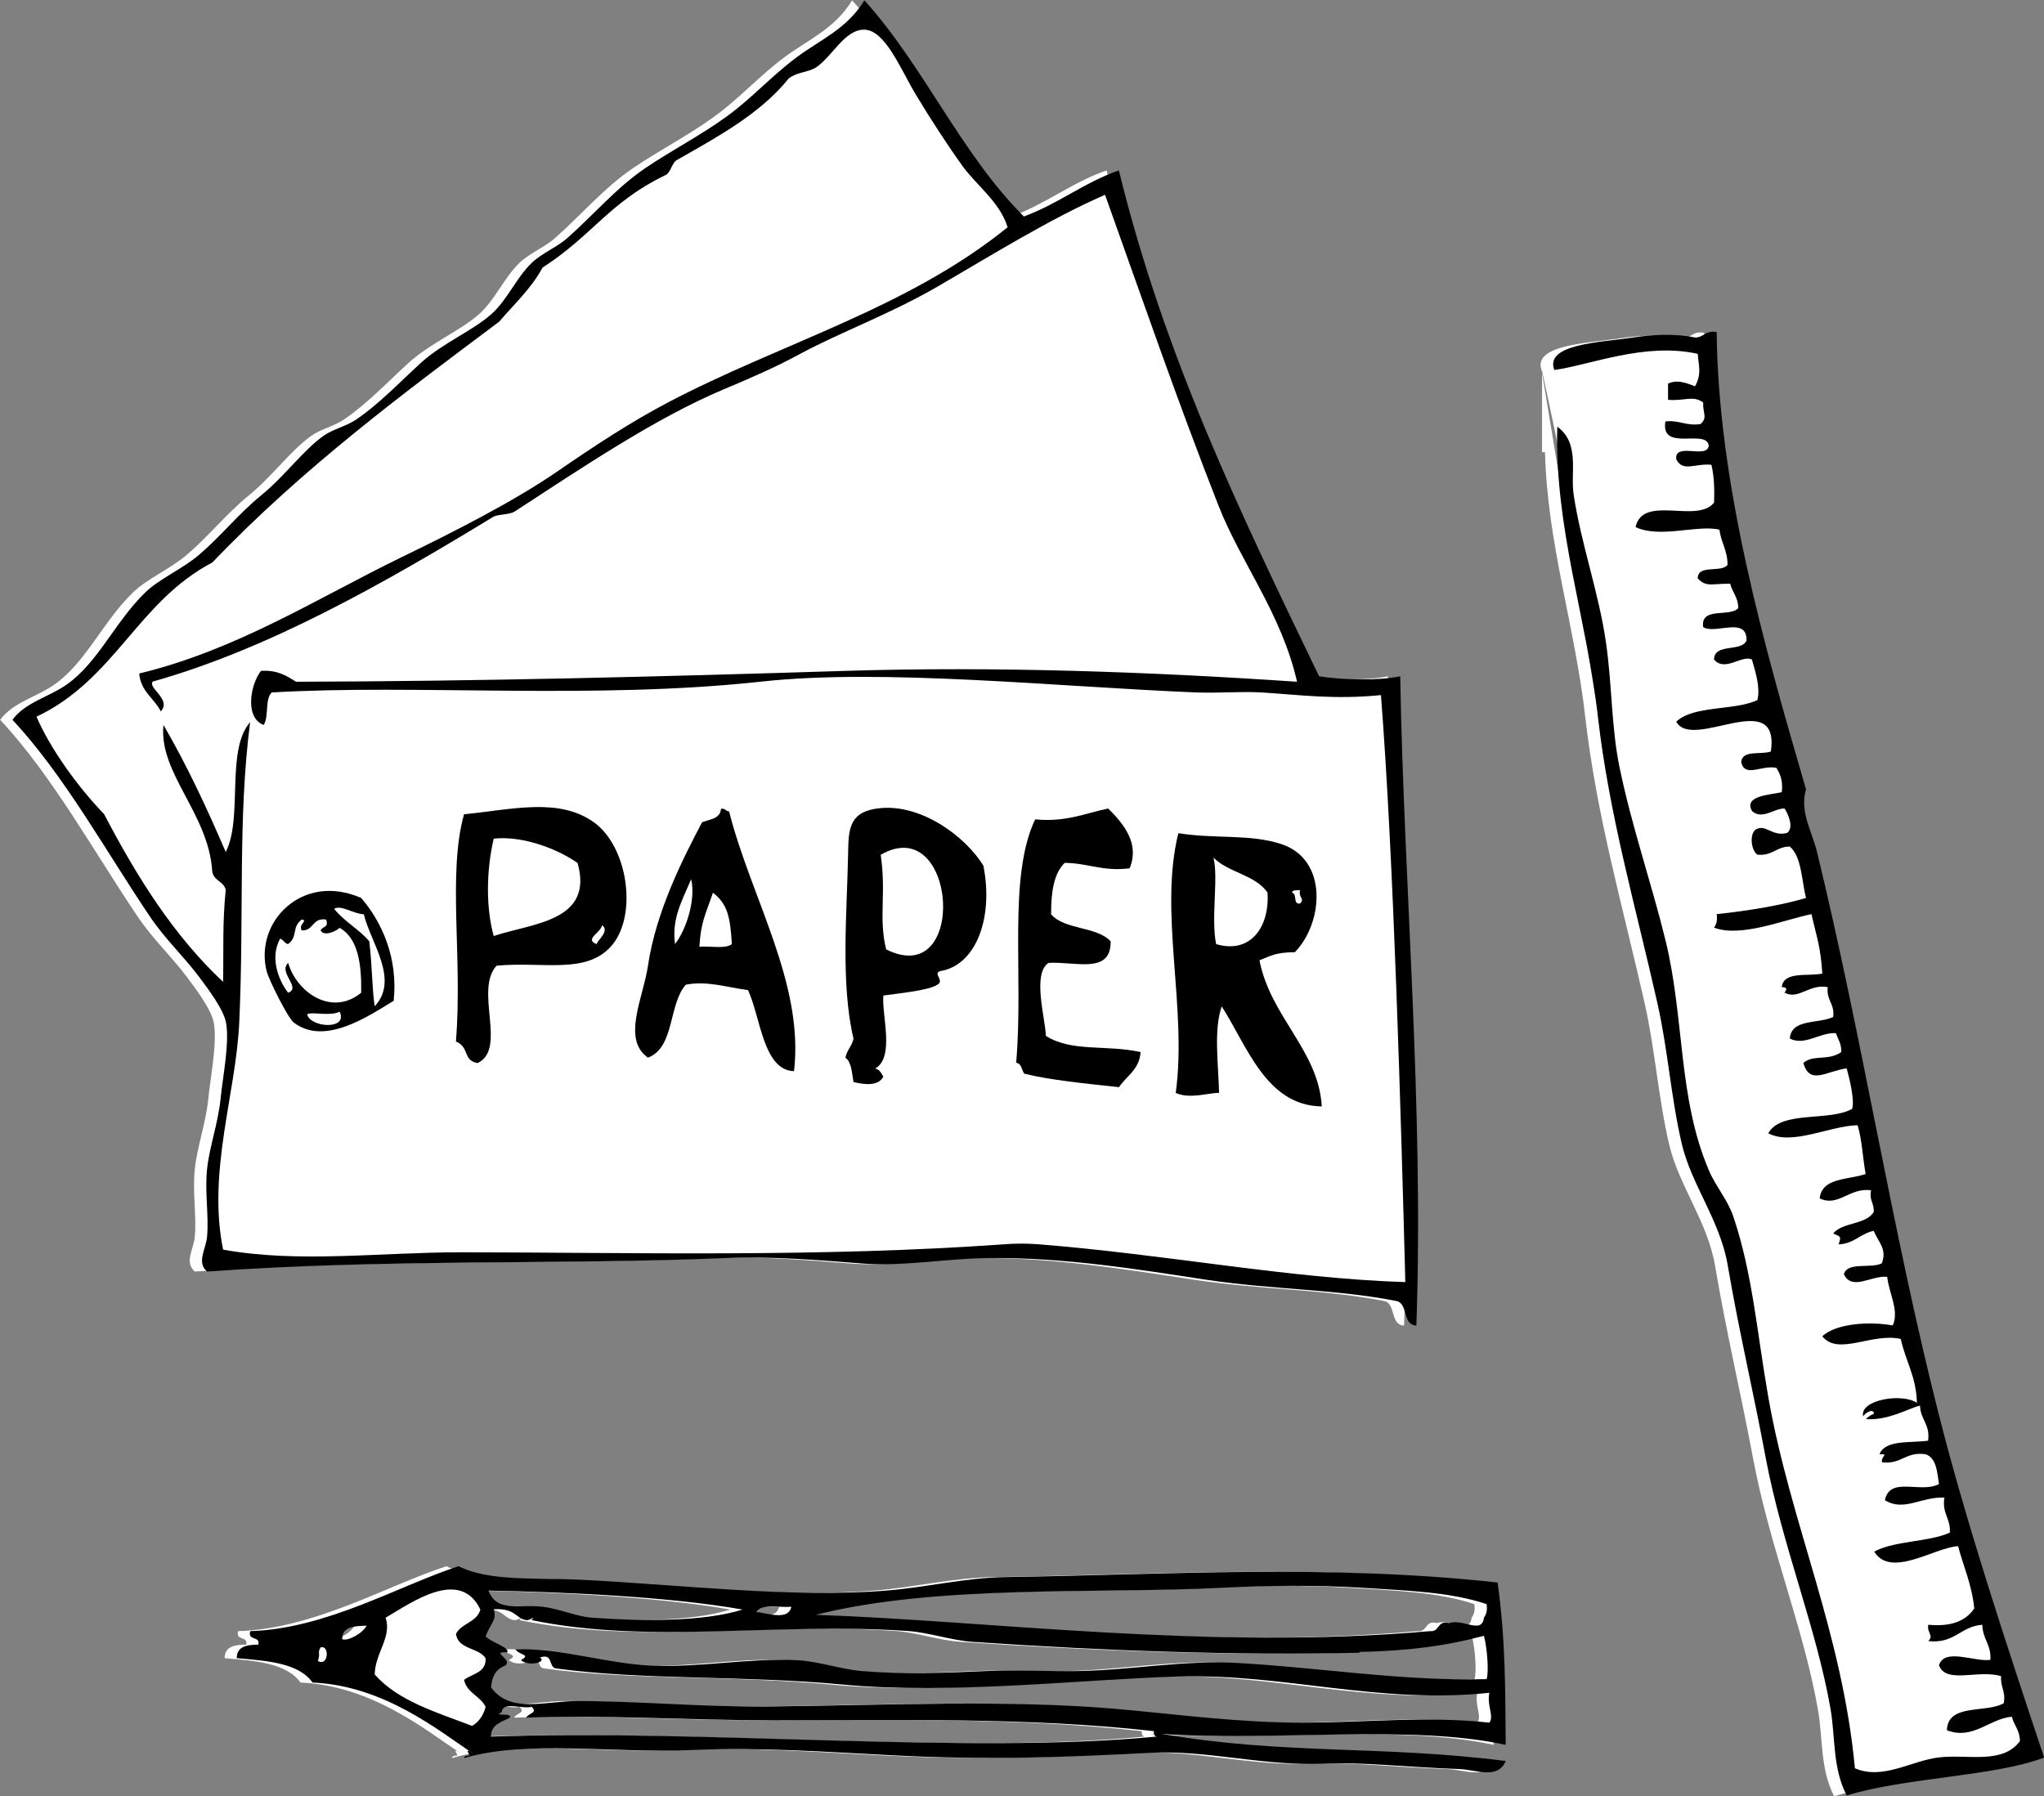
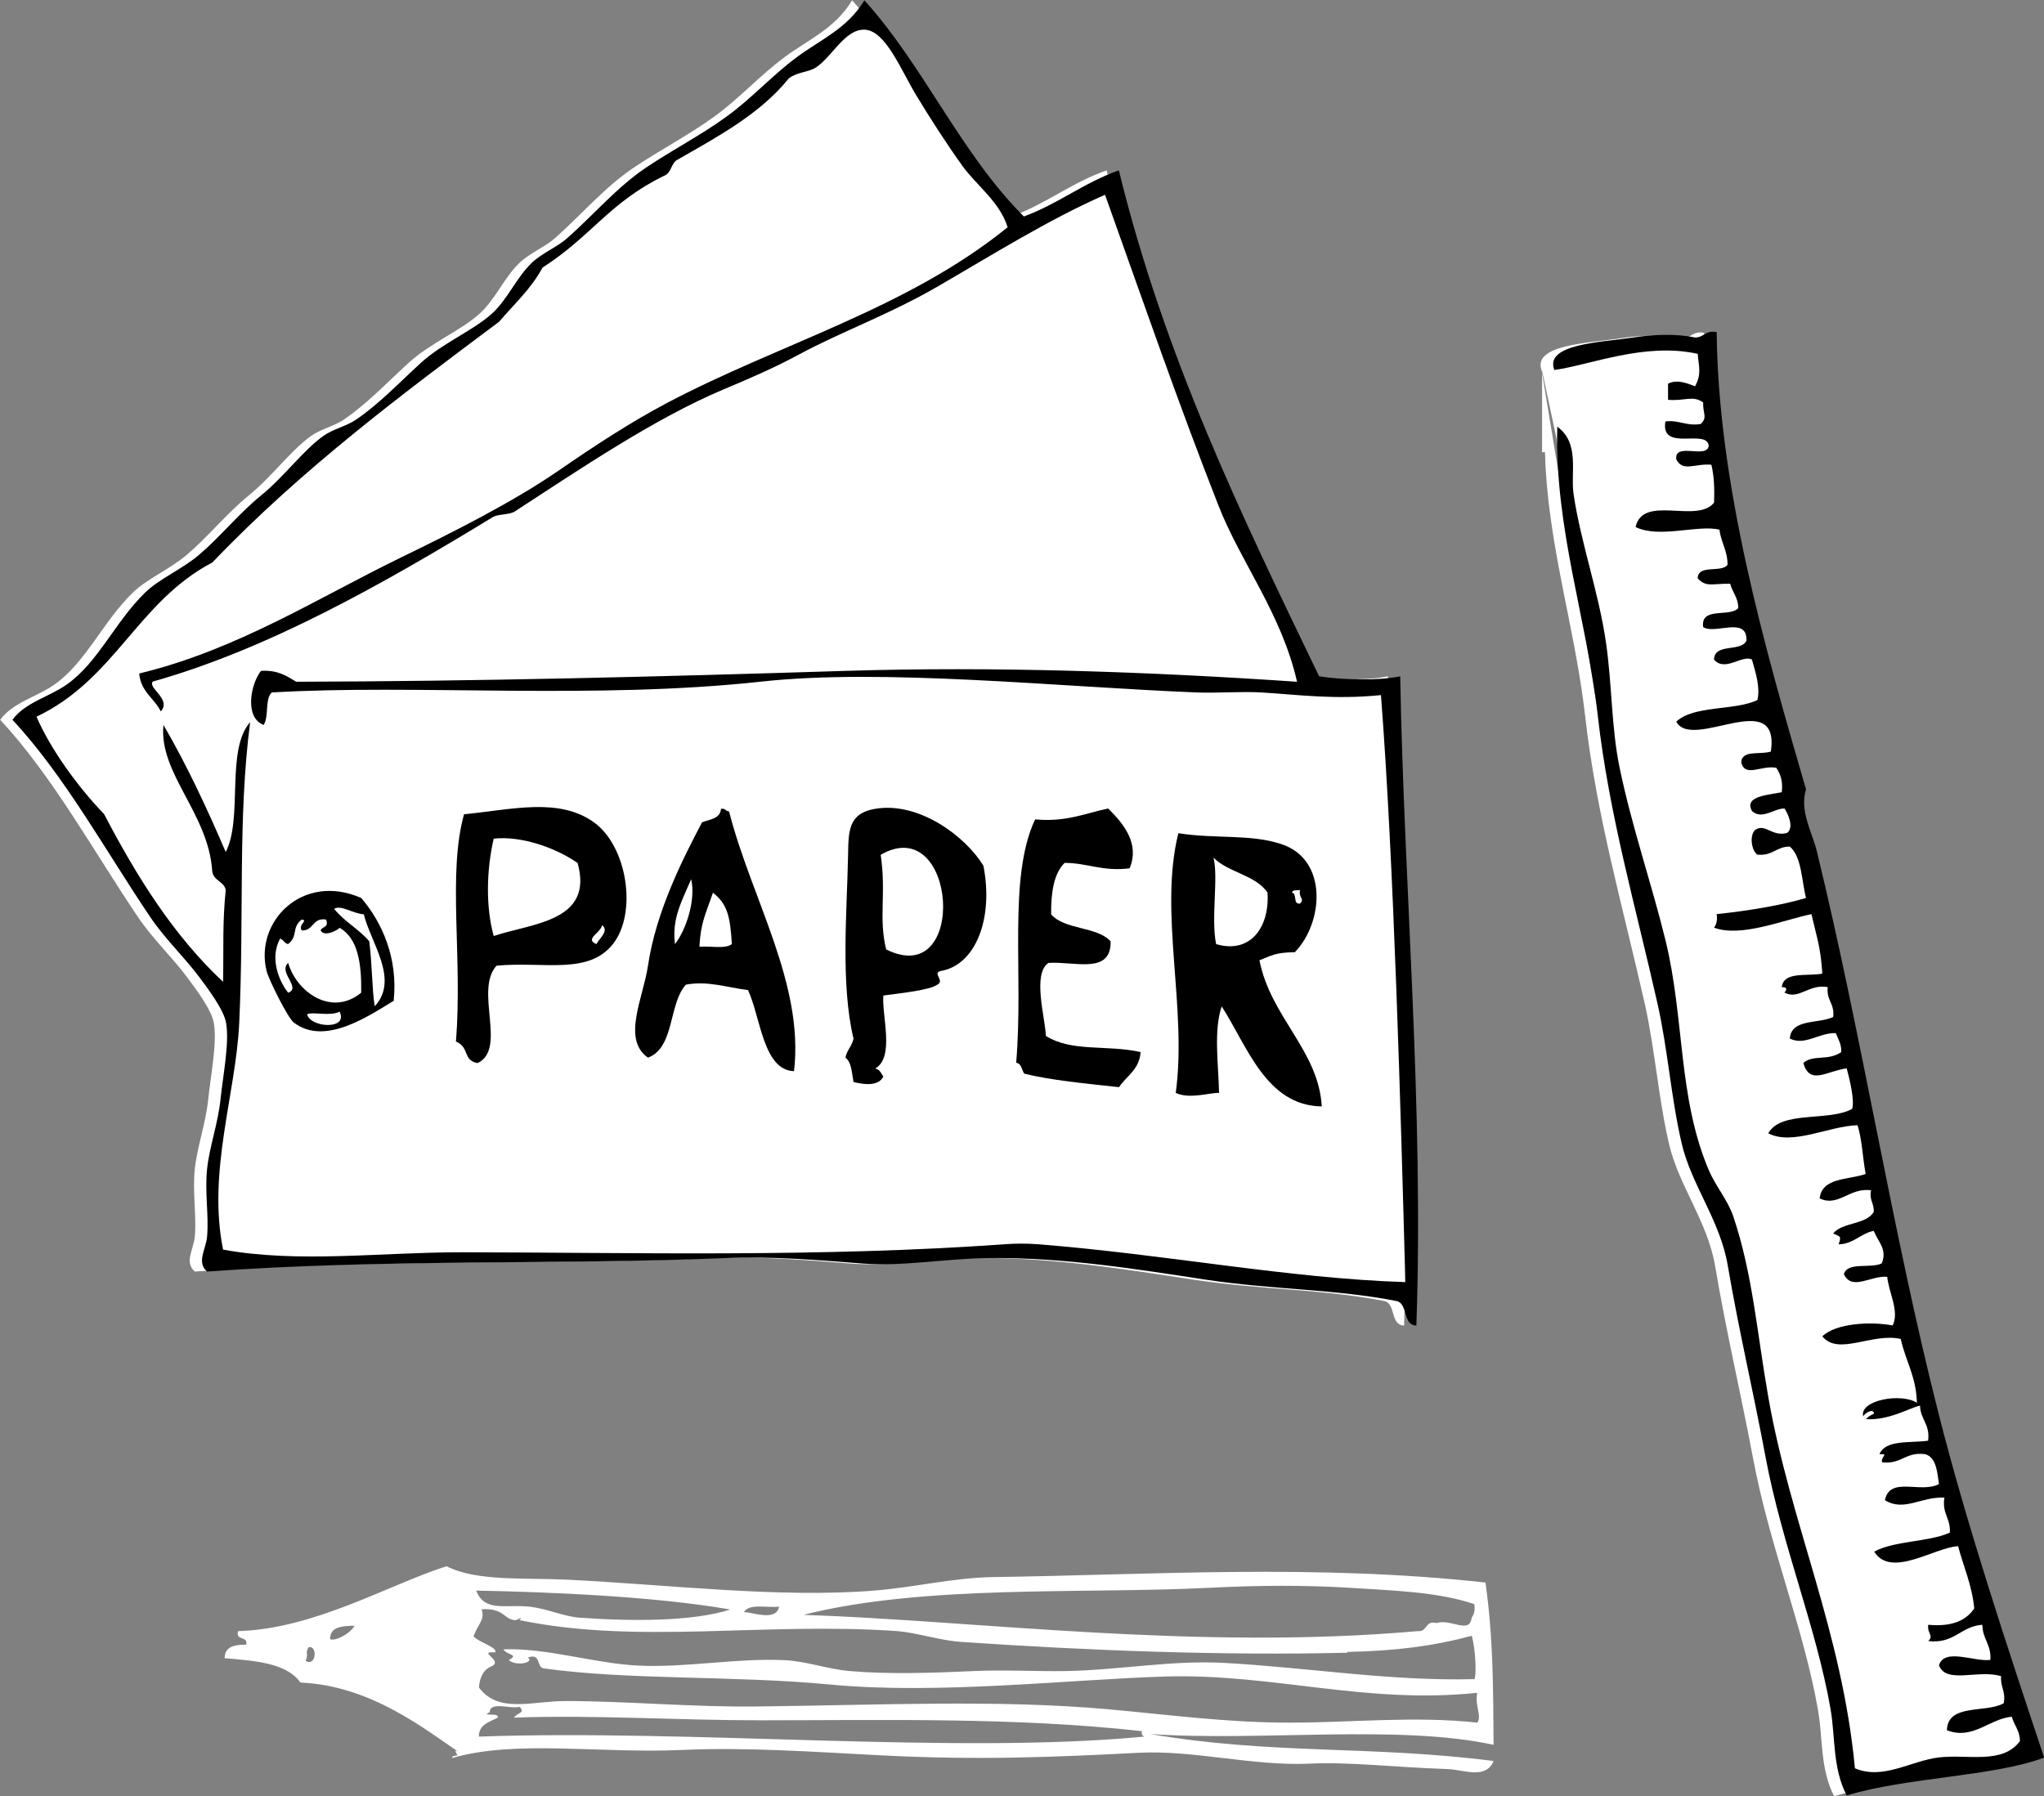
<svg xmlns="http://www.w3.org/2000/svg" id="Layer_2" data-name="Layer 2" viewBox="0 0 131.57 115.63">
  <rect x="0" y="0" width="131.57" height="115.63" fill="#808080" stroke="none" />
  <defs>
    <style>
      .cls-1 {
        fill: #fff;
      }

      .cls-1, .cls-2 {
        fill-rule: evenodd;
      }
    </style>
  </defs>
  <g id="_コンテンツ" data-name="コンテンツ">
    <g>
      <g>
-         <path class="cls-1" d="M45.63,52.07c.28-.05.3.16.52.17,1.43,5.61,4.84,11.08,4.18,16.72-1.98-.06-2.14-3.43-2.96-5.22-1.41-.18-2.6-.61-4-.35-1.13,1.25-.71,4.05-2.44,4.7-1.7-1.18-.3-3.87,0-5.92.52-3.56,2.34-7.06,3.48-9.23.5-.2,1.17-.22,1.22-.87ZM42.67,60.78c.71-.92,1.35-2.83,1.04-4.18-.6,1.41-1.26,2.55-1.04,4.18ZM44.23,60.95c.69-.06,1.67.16,2.09-.17-.11-1.77-.28-2.58-1.22-3.31-.46,1.38-.78,1.86-.87,3.48Z" />
        <path class="cls-1" d="M56.08,69.31c-.32.63-1.21.52-1.91.35-.11-.59-.12-1.27-.52-1.57.09-.49.42-.74.52-1.22-.84-3.53-.42-8.16-.35-11.84.03-1.49,0-2.67,1.74-2.96,2.84-.48,5.83,1.79,6.97,3.66.67,3.39-.49,6.43-2.79,6.79-.48.16.31.61-.17.87-.53.36-2.24.53-3.48.7-.11,1.29.75,3.96-.52,4.7.26.09.27.11.52.52ZM55.9,55.03c.37,2.52-.15,4.04.35,6.09,5.31,2.66,4.56-8.92-.35-6.09Z" />
        <path class="cls-1" d="M71.92,55.9c-1.73.22-2.68-.34-4.18-.35-.7.69-.88,1.9-.87,3.31.85,1.01,2.94.77,3.83,1.74.04,2.16-2.3,1.28-4,1.39-1.06.7-.2,3.57-.17,4.7,1.69,1.06,3.88.55,6.1,1.04-.08,1.14-.91,1.53-1.39,2.26-2.11-.23-4.44-.45-6.1-.87-.17-.23-.16-.65-.52-.7.49-5.75-.55-11.91,1.22-15.67,1.99.19,3.21-.39,4.7-.7,1.03,1.01,2.03,2.28,1.39,3.83Z" />
        <path class="cls-1" d="M82.55,61.3c-1.27.02-1.5.23-2.26.52.71,3.66,3.81,5.81,4.01,9.41-3.58-.05-4.8-3.89-6.44-6.44-.53,1.53-.21,3.74-.17,5.57-.63-.02-1.89.42-2.79,0,.75-5.46-1.1-11.65.17-16.72,2.37.38,4.63.04,6.62.7,3.04.99,2.72,5.08.87,6.97ZM77.5,60.78c2.18.65,3.46-1.06,3.31-3.31-.76-1.15-2.54-1.29-3.48-2.26.33,1.28-.17,3.91.17,5.57ZM82.9,58.17c.33-.33-.1-.32,0-.87-.2.03-.49-.03-.52.17.36.05.04.77.52.7Z" />
-         <path class="cls-1" d="M24.55,64.43c-1.63.99-4.46,2.93-6.44,1.39-.37-.29-1.6-2.74-1.74-3.31-.79-3.17,2.31-6.36,6.09-4.7,1.36,1.58,2.38,3.9,2.09,6.62ZM20.72,58.51c.64.81,1.6,1.31,2.26,2.09.2,1.67.17,3.04.35,4.18,1.61-1.72-.28-4.12-.7-5.92-.69-.03-1.47-.63-1.92-.35ZM17.76,60.78c-.25-.04-.29-.29-.52-.35-.74,1.34.04,2.9.52,3.48.87-.32-.67-1.31,0-1.92.52,1.84,2.77,3.5,4.7,1.92.03-1.88-.21-3.51-1.39-4.18-.17.19-1,.6-1.22.17.08-.27.55-.15.35-.7-.9-.14-.78.73-1.57.7-.24-.4.45-.65,0-.7-.67.52-.22,1.08-.87,1.57ZM21.07,65.13c-.63.32-1.75-.02-2.09.17.19.86,2.67,1.03,2.09-.17Z" />
        <path class="cls-1" d="M65.13,13.93c2.21-.81,3.86-2.18,6.1-2.96,2.94,12.02,7.89,22.2,12.89,32.57,1.49.23,3.75.3,5.22,0,.24,13.53,1.53,27.79,1.04,41.8-.89-.04-.53-1.33-1.22-1.57-3.99-.79-7.9-.72-12.36-1.39-4.21-.64-9.07-1.44-13.93-1.39-2.82.03-5.53.56-8.18.35-2.75-.22-5.89-.47-8.71-.35-10.75.45-21.85.04-33.44.87-.7-.6-.07-1.43,0-2.26.12-1.35-.16-2.86,0-4.35.15-1.42.71-2.94.87-4.53.16-1.54.58-3.61.35-4.88-.15-.85-1.18-2.21-1.74-2.96-.98-1.3-2.2-2.45-3.13-3.83-2.79-4.12-5.53-9.13-8.88-12.71.82-1.12,2.33-1.46,3.48-2.26,2.04-1.43,3.11-4.03,5.05-5.92.93-.91,2.36-1.49,3.48-2.44,1.35-1.14,2.53-2.63,4-3.83,1.51-1.23,2.7-2.9,4.01-3.83.62-.44,1.45-.61,2.09-1.04,1.48-1,2.78-2.38,4.18-3.66,1.41-1.28,3.28-2.03,4.53-3.13,1.04-.92,1.6-2.34,2.61-3.31.66-.63,1.61-1,2.26-1.57,1.66-1.46,3.19-3.27,5.05-4.53,1.75-1.18,3.57-2.11,5.22-3.31,1.61-1.16,2.91-2.63,4.53-3.83,1.53-1.14,3.23-1.82,4.35-3.66,3.83,4.23,6.23,9.91,10.28,13.93Z" />
        <path class="cls-1" d="M29.61,112.85c-2.17-1.45-5.7-4.34-10.27-4.53-.89-1.26-2.9-1.4-4.88-1.57,0-.75.64-.87,1.39-.87.13-.59-.71-.22-.52-.87,4.92-.15,9.58-2.94,13.41-4.18,1.95.99,4.93.73,7.84.87,6.49.32,13.54,1.19,19.68.7,2.56-.2,5.09-.83,7.66-.87,10.38-.15,20.75-.85,31.7.35.52,3.75.49,6.97.52,10.45-6.11-1.34-15.16-.2-22.12-.7,7.86,1.35,14.14.72,22.12,1.74-.5,1.21-1.9.56-2.96.52-3.51-.12-6.26-.47-8.88-.35-3.63.17-7.45-.88-10.97-.7-5.46.28-10.26.49-16.54.17-4.34-.22-8.66-.54-12.89-.35-5.36.24-10.69-.67-14.8.52,0-.17.21-.14.35-.17-.2-.36-.19-.37.17-.17ZM86.9,102.22c-2.96-.18-5.93-.16-9.06,0-8.08.41-18.32-.23-26.12,1.74,11.2.38,25.33,2.3,39.53,1.05.65.07.45-.71,1.22-.52.93-.3,2.13.75,2.26-.35.15-.2.23-.47.17-.87-2.34-.79-5.19-.87-8.01-1.05ZM30.65,102.4c.55,1.42,1.9.86,3.48,1.04,1.05.12,2.16.62,3.13.7,3.32.24,7.25.27,9.75-.52-4.77-.84-11.59-1.13-16.37-1.22ZM47.89,103.79c.53-.02,2.05.63,2.26-.35-.8.07-1.97-.22-2.26.35ZM86.73,106.4c-8.02.19-16.58-.13-24.9-.7-1.36-.09-2.79-.6-4.18-.7-8.53-.58-16.62.88-24.21-.7.29-.36-.07.04-.35,0-.68-.1-.67-.78-2.09-.7.22.7-.18.85-.52,1.74.32.39,1.59.72,1.39,1.04-1.19-.08.48.47-.17.87-.56.2-.82.69-.87,1.39,1.26,1.69,3.42.87,5.57.87,3.94,0,8.1.4,12.36.35,7.85-.09,15.4-.45,22.47.17,3.9.35,7.78.88,11.84.87,3.96,0,7.97-.44,12.02,0,.32-.41-.18-1.11,0-1.92-7.21.75-13.12-1.24-20.03-1.05-6.13.18-14.64,1.18-21.59.52-6.36-.6-12.9-.27-18.46-1.04-.51-.07-.15-1.01-1.04-.7.48.28-.69.61-1.22.17.69-.39-.12-.31-.35-.7,2.83-.1,5.88.92,8.71,1.05,3.09.14,6.34-.5,9.4-.35,1.42.07,2.73.57,4.18.7,2.56.22,5.37.12,8.01,0,2-.09,3.93.03,5.92,0,3.45-.06,6.8-.72,10.27-.52,5.35.3,10.6,1.18,16.02,1.04.14-.35.07-1.87-.17-2.79-2.48.66-4.84.97-8.01,1.04ZM21.25,105.53c.35.14,1.3-.36,1.57-.87-.79.02-1.58.05-1.57.87ZM19.68,106.93c.69.4.77-1.07.17-.87-.22.41.02.32-.17.87ZM73.67,111.8c-.14-.04-.2-.15-.17-.35-8.11-.91-16.76-.7-24.56-.7-5.45,0-10.79-.36-15.85-.17.16-.31.77-.29.35-.7-.58.17-1.89-.38-1.92.35-.66.3.68-.01.52.35-.53.28-1.21.42-1.22,1.22,13.8-.49,30.62,1.16,42.84,0Z" />
        <path class="cls-1" d="M31.17,62.17c-1.44,1.58.7,5.37-1.22,6.27-.98-.19-.48-.99-1.39-1.39.43-5.44-.55-10.8.52-14.63,3.04-.29,6.09-1.11,8.36.52,2.16,1.55,2.8,5.85,1.22,7.84-1.6,2.01-4.45,1.1-7.49,1.39ZM31,53.99c-.49,2.1-.5,4.48,0,6.27,2.45-.83,6.46-.92,5.4-4.7-1.3-.92-3.55-1.77-5.4-1.57ZM37.62,60.78c.11-.31.86-.86.35-1.22-.05.48-1.17.9-.35,1.22Z" />
      </g>
      <path class="cls-1" d="M103.45,49.46c-.53-2.55-.48-5.3-.87-8.01-.46-3.23-1.62-6.42-2.09-9.58-.13-.84.05-1.85-.11-2.76h0v-.05s-.03-.08-.04-.12l-1.08-5.08v5.25h.19c.15,5.91,1.94,11.26,2.59,17.04.72,6.34,2.44,12.3,3.83,18.46.67,2.99.87,6.06,1.57,9.06.62,2.66,2.47,4.96,2.96,7.83.73,4.32,1.63,8.07,2.44,12.37,1.05,5.65,3.26,10.93,4.18,16.2.33,1.88.13,3.79,1.04,5.57,3.82-1.17,9.5-1.22,12.71-2.44-2.39-7.17-4.99-15.01-6.79-22.12-2.99-11.77-4.91-24.18-7.84-36.22-.32-1.33-1.12-2.56-.7-4-2.69-9.25-5.65-19.62-5.75-29.43-.73-.15-.82.34-1.39.35-1.26-.27-2.76-.19-4.01,0-2.02.31-5.7.4-5.05,2.09" />
      <g>
        <path class="cls-2" d="M46.41,52.07c.28-.05.3.16.52.17,1.43,5.61,4.84,11.08,4.18,16.72-1.98-.06-2.14-3.43-2.96-5.22-1.41-.18-2.6-.61-4-.35-1.13,1.25-.71,4.05-2.44,4.7-1.7-1.18-.3-3.87,0-5.92.52-3.56,2.34-7.06,3.48-9.23.5-.2,1.17-.22,1.22-.87ZM43.45,60.78c.71-.92,1.35-2.83,1.04-4.18-.6,1.41-1.26,2.55-1.04,4.18ZM45.02,60.95c.69-.06,1.67.16,2.09-.17-.11-1.77-.28-2.58-1.22-3.31-.46,1.38-.78,1.86-.87,3.48Z" />
        <path class="cls-2" d="M56.86,69.31c-.32.63-1.21.52-1.92.35-.11-.59-.12-1.27-.52-1.57.09-.49.42-.74.52-1.22-.84-3.53-.42-8.16-.35-11.84.03-1.49,0-2.67,1.74-2.96,2.84-.48,5.83,1.79,6.97,3.66.67,3.39-.49,6.43-2.79,6.79-.48.16.31.61-.17.87-.53.36-2.24.53-3.48.7-.11,1.29.75,3.96-.52,4.7.26.09.27.11.52.52ZM56.69,55.03c.37,2.52-.15,4.04.35,6.09,5.31,2.66,4.56-8.92-.35-6.09Z" />
        <path class="cls-2" d="M72.71,55.9c-1.73.22-2.68-.34-4.18-.35-.7.69-.88,1.9-.87,3.31.85,1.01,2.94.77,3.83,1.74.04,2.16-2.3,1.28-4,1.39-1.06.7-.2,3.57-.17,4.7,1.69,1.06,3.88.55,6.1,1.04-.08,1.14-.91,1.53-1.39,2.26-2.11-.23-4.44-.45-6.1-.87-.17-.23-.16-.65-.52-.7.49-5.75-.55-11.91,1.22-15.67,1.99.19,3.21-.39,4.7-.7,1.03,1.01,2.03,2.28,1.39,3.83Z" />
        <path class="cls-2" d="M83.33,61.3c-1.27.02-1.5.23-2.26.52.71,3.66,3.81,5.81,4.01,9.41-3.58-.05-4.8-3.89-6.44-6.44-.53,1.53-.21,3.74-.17,5.57-.63-.02-1.89.42-2.79,0,.75-5.46-1.1-11.65.17-16.72,2.37.38,4.63.04,6.62.7,3.04.99,2.72,5.08.87,6.97ZM78.28,60.78c2.18.65,3.45-1.06,3.31-3.31-.76-1.15-2.54-1.29-3.48-2.26.33,1.28-.17,3.91.17,5.57ZM83.68,58.17c.33-.33-.1-.32,0-.87-.21.03-.49-.03-.52.17.36.05.04.77.52.7Z" />
        <path class="cls-2" d="M25.34,64.43c-1.63.99-4.46,2.93-6.44,1.39-.37-.29-1.6-2.74-1.74-3.31-.79-3.17,2.31-6.36,6.09-4.7,1.36,1.58,2.38,3.9,2.09,6.62ZM21.51,58.51c.64.81,1.6,1.31,2.26,2.09.2,1.67.17,3.04.35,4.18,1.61-1.72-.28-4.12-.7-5.92-.69-.03-1.47-.63-1.91-.35ZM18.55,60.78c-.25-.04-.29-.29-.52-.35-.74,1.34.04,2.9.52,3.48.87-.32-.67-1.31,0-1.92.52,1.84,2.77,3.5,4.7,1.92.03-1.88-.21-3.51-1.39-4.18-.17.19-1,.6-1.22.17.08-.27.55-.15.35-.7-.9-.14-.78.73-1.57.7-.24-.4.45-.65,0-.7-.67.52-.22,1.08-.87,1.57ZM21.86,65.13c-.63.32-1.75-.02-2.09.17.19.86,2.67,1.03,2.09-.17Z" />
        <path class="cls-2" d="M65.92,13.93c2.21-.81,3.86-2.18,6.1-2.96,2.94,12.02,7.89,22.2,12.89,32.57,1.49.23,3.75.3,5.22,0,.24,13.53,1.53,27.79,1.04,41.8-.89-.04-.53-1.33-1.22-1.57-3.99-.79-7.9-.72-12.36-1.39-4.21-.64-9.07-1.44-13.93-1.39-2.82.03-5.53.56-8.18.35-2.75-.22-5.89-.47-8.71-.35-10.75.45-21.85.04-33.44.87-.7-.6-.07-1.43,0-2.26.12-1.35-.16-2.86,0-4.35.15-1.42.71-2.94.87-4.53.16-1.54.58-3.61.35-4.88-.15-.85-1.18-2.21-1.74-2.96-.98-1.3-2.2-2.45-3.13-3.83-2.79-4.12-5.53-9.13-8.88-12.71.82-1.12,2.33-1.46,3.48-2.26,2.04-1.43,3.11-4.03,5.05-5.92.93-.91,2.36-1.49,3.48-2.44,1.35-1.14,2.53-2.63,4-3.83,1.51-1.23,2.7-2.9,4.01-3.83.62-.44,1.45-.61,2.09-1.04,1.48-1,2.78-2.38,4.18-3.66,1.41-1.28,3.28-2.03,4.53-3.13,1.04-.92,1.6-2.34,2.61-3.31.66-.63,1.61-1,2.26-1.57,1.66-1.46,3.19-3.27,5.05-4.53,1.75-1.18,3.57-2.11,5.22-3.31,1.61-1.16,2.91-2.63,4.53-3.83,1.53-1.14,3.23-1.82,4.35-3.66,3.83,4.23,6.23,9.91,10.28,13.93ZM61.91,10.62c-.83-1.14-2.03-2.98-2.96-4.53-.97-1.61-1.96-4.15-3.31-4.18-1.27-.03-2.08,1.76-3.13,2.44-.49.31-1.2.28-1.74.7-1.84,2.28-4.52,3.72-7.14,5.22-.44.2-.4.87-.87,1.04-3.55,1.73-4.62,3.84-7.84,5.92-.73,1.36-1.83,2.35-2.79,3.48-6.08,4.55-12.65,9.42-18.46,15.5-4.82,2.53-6.25,7.52-11.32,9.93.88,2.05,2.64,4.5,4.35,6.27,2.11,4.04,4.48,7.83,7.66,10.8.04-2.23-.05-3.73.17-5.92-.12-.57-.81-.58-.87-1.22-.25-3.72-3.45-6.29-3.14-9.4,1.5,2.57,2.79,5.34,4.01,8.18,1.13-2.2-.02-6.54,1.57-8.36-.8,6.21-.38,12.31-.7,19.33-.21,4.59-2.06,9.61-1.04,14.63,4.88.88,10.05.17,15.33.17,10.87.01,23.1.34,35-.52.67-.05,1.42-.05,2.09,0,8.35.66,16.11,2.2,23.68,2.44-.29-10.81-.74-27.11-1.57-37.79-3.02.3-5.25-.02-7.66-.17-1.32-.08-2.82.05-4.18,0-8.95-.36-20.18-1.56-28.04-.7-10.77,1.18-22.33.15-31.52.7-.45.42-.17,1.57-.52,2.09-1.25-.47-.84-2.64-.17-3.48,1.05-.07,1.65.32,2.26.7,11.66-.03,23.31-.32,35.35-.7,9.75-.3,19.63.06,29.08.7-1-4.38-3.61-7.66-5.05-11.32-2.63-6.7-4.86-13.17-7.31-20.03-3.58,1.56-7.43,3.97-10.8,5.92-3.07,1.78-6.17,2.89-8.88,4.35-1.55.84-3.2,1.56-4.88,2.26-4.44,1.87-9.27,5.15-13.41,7.84-.34.24-.99.17-1.39.35-7.13,4.35-14.52,8.53-21.94,10.62-.33.42,1.23,1.14.52,1.92-.42-.85-1.29-1.27-1.39-2.44,6.32-1.53,11.48-4.86,16.89-7.49,3.42-1.66,7.23-3.59,10.1-5.57,2.26-1.56,4.67-3.14,6.97-4.35,7.29-3.85,15.45-6.06,21.94-11.32-.51-1.64-1.96-2.64-2.96-4.01Z" />
        <path class="cls-2" d="M123.39,90.38c-.02-1.72-.73-2.75-1.04-4.18-1.85-.42-4.02,1.11-5.05-.17.88-.84,3.07-.97,4.53-.7.45-.92-.27-2.16-.35-3.13-1.05-.1-2.27.93-2.79-.17.22-.82,1.75-.34,2.44-.7.36-.92-.23-1.36-.52-2.09-.87.18-1.26.83-2.26.87.19-.55.11-.49-.35-.7.59-.74,2.12-.55,2.61-1.39.04-.56-.31-.74-.17-1.39-1.39-.2-2.11,1.1-3.31.52.15-1.36,1.84-1.18,2.96-1.57-.19-1.03-.23-2.21-.52-3.14-1.85.05-4.19,1.33-5.75.52.83-1.49,3.9-.74,5.4-1.57.17-.53-.15-1.88-.35-2.61-1.28.16-2.38,1.12-2.79-.35.64-.56,1.61-.11,2.44-.7.02-.54-.21-.83-.35-1.22-1.07-.04-2,.84-2.96.35.09-1.3,1.85-.93,2.79-1.39.11-.86-.45-1.06-.35-1.92-1.21-.23-1.87.85-2.79.35.2-.21.15-.36-.17-.35.12-1.04,1.64-.68,2.61-.87-.11-1.74-.35-2.3-.7-3.83-1.83.38-4.55,1.52-6.27.87.15-.2.23-.47.17-.87,2.18-.23,4.24-.59,5.75-1.04-.29-1.16-.27-2.63-1.04-3.31-.87,0-1.12.62-2.09.52-.35-.23-.53-1.16-.17-1.57.67-.5,1.09.45,2.09.17.47-.37.02-1.28-.17-1.57-.66-.02-1.44.75-2.09.17-.57-.99,1.11-1.04,1.91-1.22.09-.73-.1-1.18-.35-1.57-.96-.19-2.01.65-2.26-.35.04-.83,1.27-.47,1.91-.7.6-4.23-5.06,0-6.09-1.92,1.13-1.07,3.73-.69,5.22-1.39.2-.81-.11-1.76-.35-2.61-.63-.33-1.74.83-2.44,0,.02-1.08,1.75-.46,2.09-1.22.05-1.6-2.03-.37-2.79-.87-.18-1.34,1.71-.61,2.26-1.22,0-.69-.38-1.01-.52-1.57-1.17-.02-1.55.25-2.09-.35.01-.92,1.53-.33,1.92-.87,0-.93-.42-1.43-.52-2.26-1.36-.34-3.87.58-5.4-.17.47-2.12,3.95-.19,5.05-1.57.04-.91,0-1.74-.17-2.44-1.06-.1-1.84.49-2.26-.35-.14-1.13,1.98,0,2.09-.87-.11-1.14-3.13.43-2.79-1.57.91-.1,1.32.31,2.26.17.48-.43.14-.67.17-1.39-.66-.48-1.17-.08-2.26-.17v-1.04c.58-.29,1.2-.04,1.74.17.43-.82.24-1.22.17-2.09-3.4-.76-6.92.72-9.23,1.04-.65-1.69,3.03-1.78,5.05-2.09,1.24-.19,2.75-.27,4.01,0,.57,0,.67-.49,1.39-.35.1,9.81,3.05,20.18,5.75,29.43-.42,1.44.37,2.68.7,4,2.93,12.04,4.85,24.46,7.84,36.22,1.8,7.11,4.4,14.95,6.79,22.12-3.22,1.22-8.89,1.27-12.71,2.44-.92-1.78-.72-3.7-1.04-5.57-.92-5.27-3.12-10.55-4.18-16.2-.8-4.3-1.7-8.04-2.44-12.37-.49-2.88-2.34-5.17-2.96-7.83-.7-3-.89-6.07-1.57-9.06-1.39-6.17-3.11-12.12-3.83-18.46-.71-6.29-2.79-12.07-2.61-18.63,1.47,1.06.84,2.96,1.05,4.35.47,3.16,1.63,6.35,2.09,9.58.39,2.72.34,5.46.87,8.01.79,3.83,2.05,7.42,2.96,11.14,1.23,5.04.79,10.11,2.79,14.8.43,1.01,1.21,1.9,1.57,2.96,1.25,3.72,1.51,7.4,2.26,11.67,1.43,8.11,4.74,15.05,5.57,23.86,1.8.77,3.6-.48,5.4-.7,1.86-.22,4.1.47,5.22-1.05,0-.69-.38-1.01-.52-1.57-1.46.13-2.51,1.52-4.18.87.05-1.75,2.52-1.08,3.66-1.74.14-.77-.23-1.04-.17-1.74-1.47-.45-3.54.53-4-.7.34-1.15,2.32-.2,3.31-.35.06-.99-.51-1.35-.52-2.26-1.41.1-1.78,1.24-3.48,1.05.38-.37-.09-.5,0-1.05,1.48.14,2.42-.25,2.96-1.05-.15-1.53-.69-2.68-1.04-4.01-1.51.08-4.33,2.09-5.4.35,1.32-.71,3.46-.6,4.87-1.22.06-.93-.52-1.22-.35-2.26-1.52-.06-2.6.93-3.83.17.32-1.57,2.32-.41,3.48-1.04-.12-.81-.17-1.69-.87-1.92-1.29-.18-1.54.67-2.79.52-.11-.38.49-.55-.17-.52.38-.95,1.96-.71,3.13-.87.14-1.07-.5-1.36-.52-2.26-.63.13-2.04.98-3.48.87.13-.16.32-.26.52-.35-.05-.41-.65.02-.7.18-.26-1.06,2.48-1.54,3.48-.87Z" />
-         <path class="cls-2" d="M30.39,112.85c-2.17-1.45-5.7-4.34-10.27-4.53-.89-1.26-2.9-1.4-4.88-1.57,0-.75.64-.87,1.39-.87.13-.59-.71-.22-.52-.87,4.92-.15,9.58-2.94,13.41-4.18,1.95.99,4.93.73,7.84.87,6.49.32,13.54,1.19,19.68.7,2.56-.2,5.09-.83,7.66-.87,10.38-.15,20.75-.85,31.7.35.52,3.75.49,6.97.52,10.45-6.11-1.34-15.16-.2-22.12-.7,7.86,1.35,14.14.72,22.12,1.74-.5,1.21-1.9.56-2.96.52-3.51-.12-6.26-.47-8.88-.35-3.63.17-7.45-.88-10.97-.7-5.46.28-10.26.49-16.54.17-4.34-.22-8.66-.54-12.89-.35-5.36.24-10.69-.67-14.8.52,0-.17.21-.14.35-.17-.2-.36-.19-.37.17-.17ZM87.69,102.22c-2.96-.18-5.93-.16-9.06,0-8.08.41-18.32-.23-26.12,1.74,11.2.38,25.33,2.3,39.53,1.05.65.07.45-.71,1.22-.52.93-.3,2.13.75,2.26-.35.15-.2.23-.47.17-.87-2.34-.79-5.19-.87-8.01-1.05ZM24.82,104.14c.42,1.27-.68,2.27-.7,3.66,1.49,1.7,3.96,2.43,6.27,3.31.44-.26.72-.67.87-1.22-.34-.71-1.2-.89-1.39-1.74.52-.41,1.42-.44,1.39-1.39-.45-.71-1.77-.55-1.91-1.57.35-.7,1.35-.74,1.57-1.57-1.31-2.74-4.48-.41-6.09.52ZM31.44,102.4c.55,1.42,1.9.86,3.48,1.04,1.05.12,2.16.62,3.13.7,3.32.24,7.25.27,9.75-.52-4.77-.84-11.59-1.13-16.37-1.22ZM48.68,103.79c.53-.02,2.05.63,2.26-.35-.8.07-1.97-.22-2.26.35ZM87.51,106.4c-8.02.19-16.58-.13-24.9-.7-1.36-.09-2.79-.6-4.18-.7-8.53-.58-16.62.88-24.21-.7.29-.36-.07.04-.35,0-.68-.1-.67-.78-2.09-.7.22.7-.18.85-.52,1.74.32.39,1.59.72,1.39,1.04-1.19-.08.48.47-.17.87-.56.2-.82.69-.87,1.39,1.26,1.69,3.42.87,5.57.87,3.94,0,8.1.4,12.36.35,7.85-.09,15.4-.45,22.47.17,3.9.35,7.78.88,11.84.87,3.96,0,7.97-.44,12.02,0,.32-.41-.18-1.11,0-1.92-7.21.75-13.12-1.24-20.03-1.05-6.13.18-14.64,1.18-21.59.52-6.36-.6-12.9-.27-18.46-1.04-.51-.07-.15-1.01-1.04-.7.48.28-.69.61-1.22.17.69-.39-.12-.31-.35-.7,2.83-.1,5.88.92,8.71,1.05,3.09.14,6.34-.5,9.4-.35,1.42.07,2.73.57,4.18.7,2.56.22,5.37.12,8.01,0,2-.09,3.93.03,5.92,0,3.45-.06,6.8-.72,10.27-.52,5.35.3,10.6,1.18,16.02,1.04.14-.35.07-1.87-.17-2.79-2.48.66-4.84.97-8.01,1.04ZM22.03,105.53c.35.14,1.3-.36,1.57-.87-.79.02-1.58.05-1.57.87ZM20.46,106.93c.69.4.77-1.07.17-.87-.22.41.02.32-.17.87ZM74.45,111.8c-.14-.04-.2-.15-.17-.35-8.11-.91-16.76-.7-24.56-.7-5.45,0-10.79-.36-15.85-.17.16-.31.77-.29.35-.7-.58.17-1.89-.38-1.92.35-.66.3.68-.01.52.35-.53.28-1.21.42-1.22,1.22,13.8-.49,30.62,1.16,42.84,0Z" />
        <path class="cls-2" d="M31.96,62.17c-1.44,1.58.7,5.37-1.22,6.27-.98-.19-.48-.99-1.39-1.39.43-5.44-.55-10.8.52-14.63,3.04-.29,6.09-1.11,8.36.52,2.16,1.55,2.8,5.85,1.22,7.84-1.6,2.01-4.45,1.1-7.49,1.39ZM31.78,53.99c-.49,2.1-.5,4.48,0,6.27,2.45-.83,6.46-.92,5.4-4.7-1.3-.92-3.55-1.77-5.4-1.57ZM38.4,60.78c.11-.31.86-.86.35-1.22-.05.48-1.17.9-.35,1.22Z" />
      </g>
    </g>
  </g>
</svg>